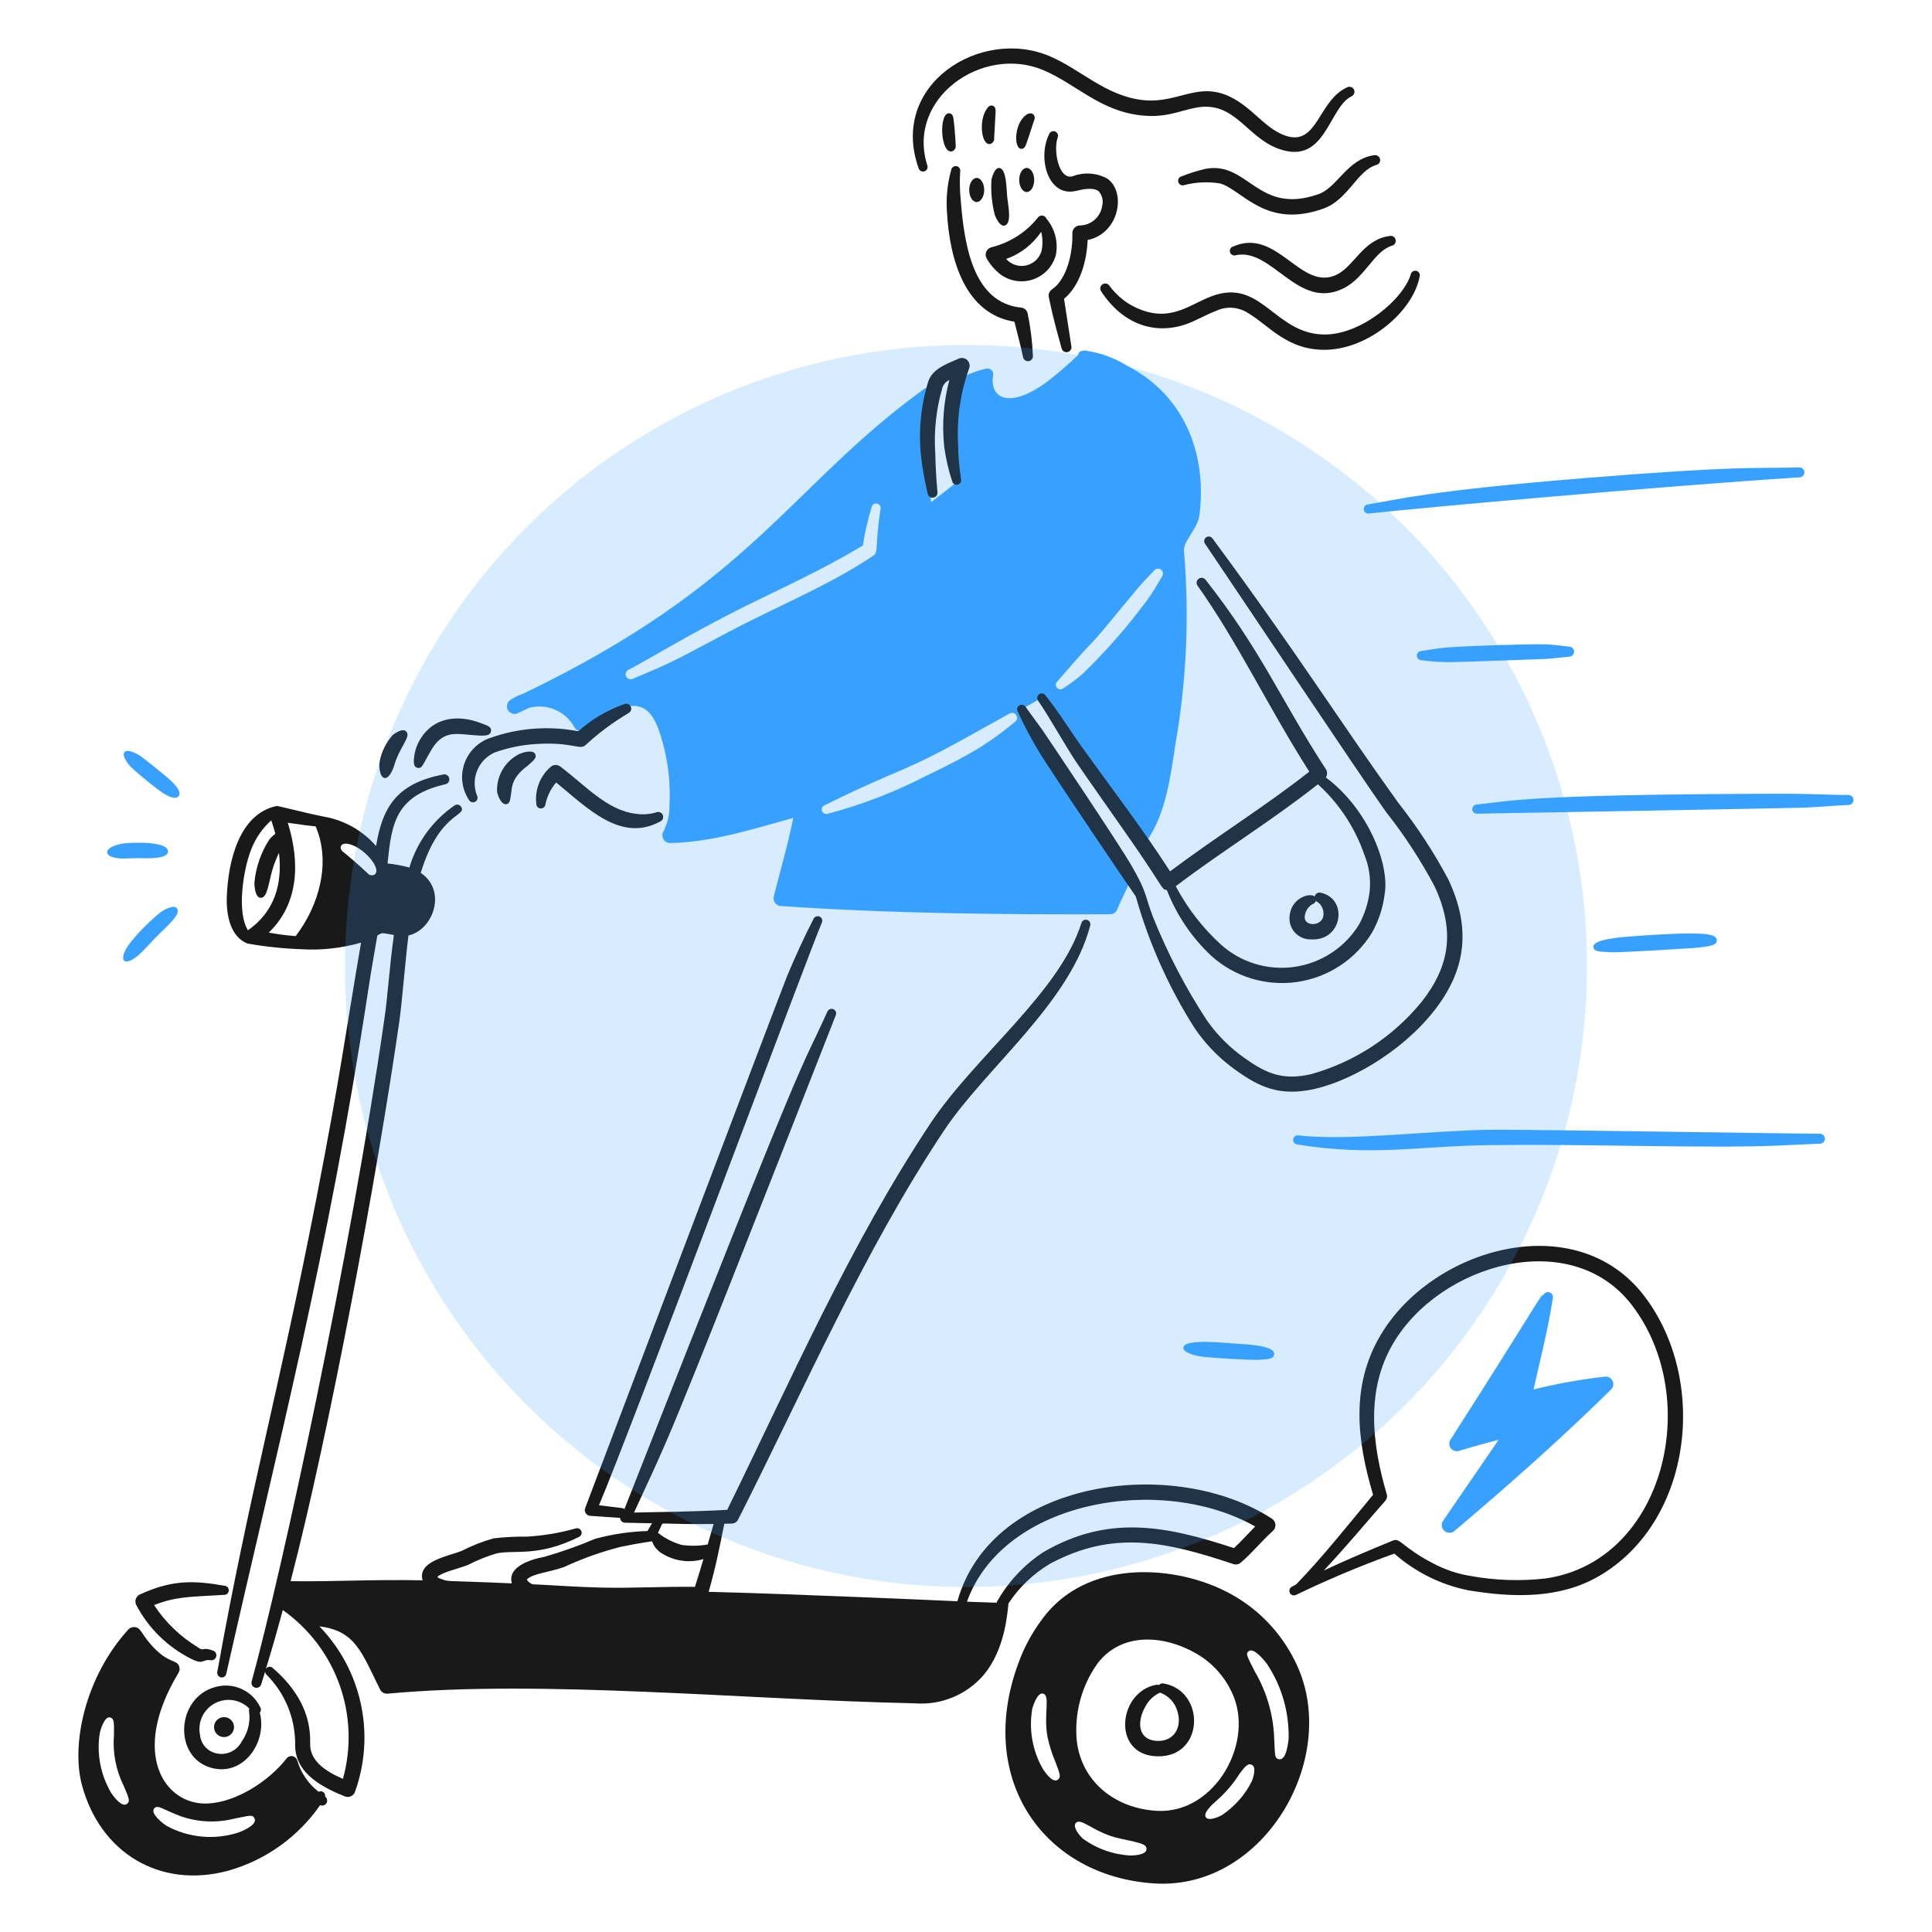
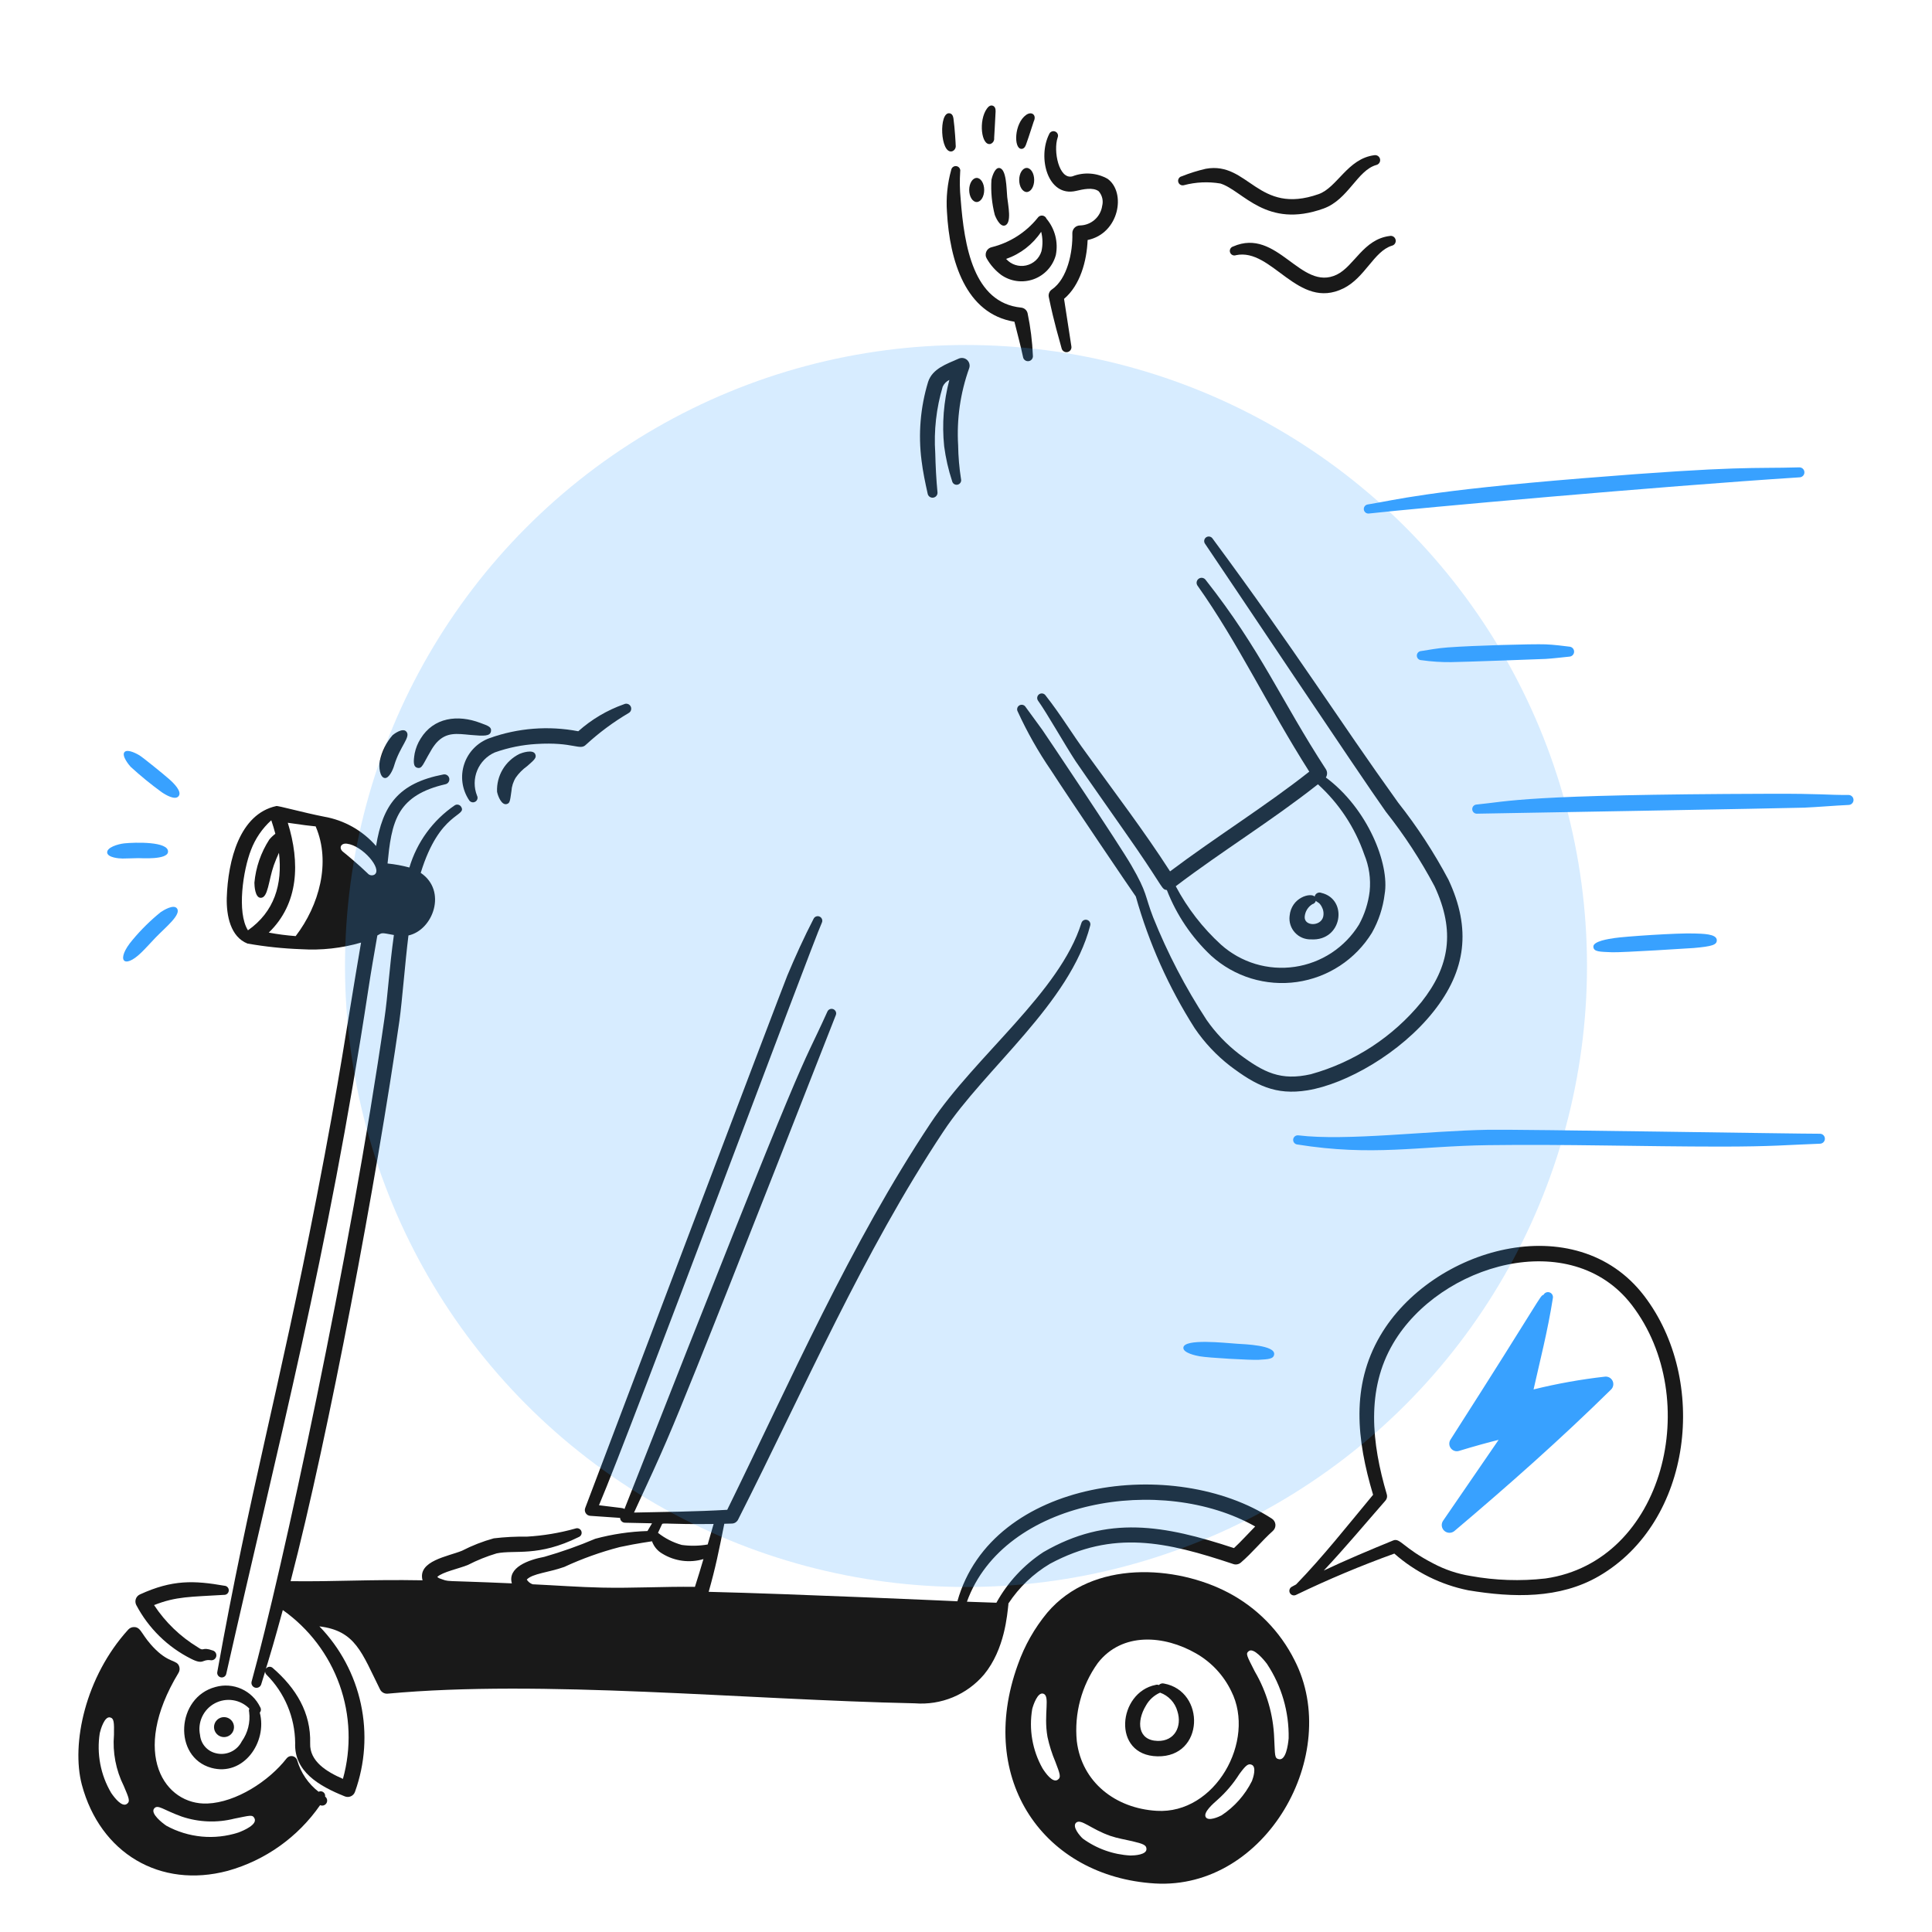
<svg xmlns="http://www.w3.org/2000/svg" width="140" height="140" viewBox="0 0 140 140" fill="none">
  <path d="M15.43 119.605C15.517 119.633 15.59 119.694 15.634 119.774C15.678 119.855 15.691 119.949 15.668 120.037C15.646 120.126 15.59 120.203 15.513 120.253C15.436 120.303 15.343 120.321 15.253 120.305C14.645 120.217 14.772 120.674 13.842 120.2C12.147 119.348 10.76 117.987 9.876 116.309C9.841 116.241 9.82 116.167 9.814 116.091C9.808 116.015 9.817 115.939 9.842 115.867C9.866 115.795 9.905 115.729 9.956 115.672C10.008 115.616 10.07 115.57 10.139 115.539C12.496 114.459 14.059 114.525 16.265 114.909C16.309 114.911 16.351 114.922 16.39 114.941C16.43 114.959 16.465 114.986 16.494 115.018C16.523 115.05 16.545 115.088 16.56 115.129C16.574 115.17 16.581 115.214 16.578 115.257C16.576 115.301 16.565 115.343 16.546 115.382C16.527 115.422 16.501 115.457 16.469 115.486C16.436 115.515 16.398 115.537 16.358 115.552C16.316 115.566 16.273 115.572 16.23 115.57C13.803 115.721 12.785 115.671 11.164 116.311C11.982 117.553 13.066 118.598 14.338 119.369C14.827 119.724 14.579 119.299 15.43 119.605Z" fill="#191919" />
  <path d="M18.825 124.105C19.385 126.244 17.641 128.752 15.306 128.103C12.528 127.328 12.762 122.998 15.614 122.245C16.239 122.068 16.907 122.118 17.5 122.385C18.093 122.653 18.572 123.121 18.854 123.707C18.893 123.767 18.911 123.839 18.906 123.911C18.901 123.983 18.872 124.051 18.825 124.105ZM18.07 123.813C17.75 123.487 17.333 123.273 16.882 123.204C16.43 123.135 15.969 123.214 15.566 123.429C15.163 123.644 14.841 123.985 14.648 124.399C14.455 124.813 14.402 125.278 14.496 125.725C14.524 126.031 14.645 126.321 14.844 126.556C15.042 126.79 15.308 126.958 15.606 127.036C15.974 127.138 16.365 127.109 16.714 126.954C17.063 126.8 17.347 126.529 17.519 126.188C17.959 125.569 18.15 124.807 18.054 124.054C18.031 123.974 18.037 123.889 18.07 123.813Z" fill="#191919" />
  <path d="M15.508 125.152C15.508 125.344 15.585 125.529 15.721 125.665C15.857 125.8 16.041 125.877 16.233 125.877C16.425 125.877 16.609 125.8 16.745 125.665C16.881 125.529 16.957 125.344 16.957 125.152C16.957 124.96 16.881 124.776 16.745 124.64C16.609 124.504 16.425 124.428 16.233 124.428C16.041 124.428 15.857 124.504 15.721 124.64C15.585 124.776 15.508 124.96 15.508 125.152Z" fill="#191919" />
  <path d="M23.559 130.187C23.569 130.127 23.562 130.065 23.54 130.009C23.517 129.952 23.479 129.903 23.43 129.867C23.381 129.831 23.323 129.809 23.262 129.803C23.201 129.798 23.14 129.81 23.086 129.837C22.339 129.26 21.795 128.459 21.533 127.552C21.509 127.476 21.463 127.408 21.403 127.356C21.342 127.303 21.268 127.268 21.19 127.255C21.111 127.242 21.029 127.25 20.955 127.279C20.881 127.309 20.816 127.358 20.767 127.422C19.48 129.076 17.104 130.605 15.035 130.69C11.962 130.82 9.373 127.111 12.935 121.223C12.978 121.152 13.005 121.072 13.013 120.99C13.021 120.907 13.011 120.824 12.982 120.746C12.813 120.27 12.293 120.527 11.274 119.531C10.243 118.518 10.265 117.937 9.749 117.904C9.665 117.898 9.58 117.911 9.502 117.942C9.424 117.973 9.353 118.021 9.296 118.083C6.184 121.5 5.145 126.359 5.932 129.333C7.262 134.29 11.597 136.873 16.502 135.568C19.22 134.811 21.588 133.127 23.196 130.808C23.277 130.845 23.37 130.851 23.455 130.824C23.541 130.797 23.613 130.739 23.658 130.661C23.703 130.584 23.718 130.493 23.7 130.405C23.682 130.317 23.631 130.24 23.559 130.187ZM9.191 130.723C8.835 130.969 8.299 130.278 8.054 129.917C7.286 128.613 6.995 127.083 7.23 125.588C7.288 125.332 7.571 124.351 7.979 124.451C8.266 124.521 8.273 124.801 8.259 125.711C8.152 126.99 8.398 128.273 8.971 129.421C9.353 130.32 9.45 130.537 9.191 130.723ZM17.264 132.795C16.409 133.07 15.508 133.168 14.614 133.084C13.72 132.999 12.853 132.735 12.065 132.305C11.781 132.119 10.874 131.415 11.171 131.05C11.436 130.728 11.817 131.15 13.178 131.639C14.406 132.051 15.726 132.102 16.981 131.785C18.075 131.575 18.3 131.457 18.446 131.774C18.646 132.21 17.71 132.63 17.264 132.795Z" fill="#191919" />
  <path d="M9.47 55.569C10.182 56.221 10.93 56.833 11.711 57.4C12.017 57.61 12.695 58.01 12.943 57.693C13.208 57.362 12.593 56.756 12.278 56.476C11.802 56.056 10.369 54.9 10.108 54.736C10.038 54.692 9.256 54.229 9.021 54.499C8.786 54.769 9.38 55.476 9.47 55.569Z" fill="#38A1FF" />
  <path d="M8.879 62.212C9.267 62.212 9.649 62.187 10.032 62.184C10.246 62.184 12.127 62.316 12.174 61.734C12.244 60.96 9.782 61.034 9.006 61.113C8.533 61.165 7.722 61.414 7.767 61.79C7.813 62.14 8.604 62.212 8.879 62.212Z" fill="#38A1FF" />
  <path d="M10.245 69.02C10.601 68.675 10.925 68.302 11.267 67.948C12.002 67.186 13.166 66.267 12.821 65.824C12.581 65.511 11.866 65.95 11.648 66.094C10.906 66.694 10.224 67.366 9.613 68.099C8.362 69.562 8.951 70.289 10.245 69.02Z" fill="#38A1FF" />
-   <path d="M86.913 37.334C87.493 32.779 85.736 28.574 81.663 26.499C80.786 25.951 79.806 25.586 78.784 25.427C78.675 25.387 78.555 25.385 78.444 25.422C78.363 25.424 78.285 25.456 78.226 25.512C78.167 25.567 78.131 25.643 78.124 25.724C77.382 26.441 76.6 27.113 75.779 27.738C72.967 29.747 71.691 28.725 71.969 27.195C71.982 27.125 71.977 27.053 71.954 26.986C71.931 26.919 71.892 26.858 71.84 26.81C71.787 26.762 71.724 26.729 71.655 26.712C71.586 26.695 71.514 26.696 71.445 26.715C70.707 26.894 69.995 27.168 69.327 27.53C69.269 27.563 69.22 27.608 69.183 27.663C69.145 27.717 69.121 27.779 69.111 27.845C68.797 30.198 68.877 32.587 69.348 34.914C68.764 35.404 68.104 35.899 67.471 36.385C67.237 33.828 67.337 31.252 67.77 28.721C67.789 28.617 67.777 28.511 67.735 28.414C67.693 28.318 67.623 28.236 67.534 28.18C67.445 28.124 67.341 28.096 67.236 28.099C67.131 28.103 67.029 28.137 66.944 28.199C57.158 35.3 54.594 42.248 37.932 50.26C37.6 50.37 37.284 50.522 36.992 50.713C36.872 50.788 36.786 50.907 36.751 51.043C36.716 51.18 36.735 51.325 36.804 51.449C36.872 51.572 36.985 51.665 37.12 51.707C37.255 51.75 37.401 51.74 37.528 51.678C37.794 51.553 38.061 51.426 38.328 51.297C38.959 51.125 39.629 51.171 40.229 51.429C40.829 51.687 41.324 52.142 41.633 52.718C41.671 52.781 41.722 52.836 41.782 52.88C41.842 52.924 41.91 52.955 41.982 52.972C42.054 52.989 42.129 52.992 42.202 52.98C42.275 52.968 42.345 52.942 42.408 52.902C43.557 52.172 45.056 50.824 46.383 51.222C47.186 51.464 47.577 52.393 47.837 53.19C48.383 54.869 48.612 56.635 48.511 58.398C48.52 59.034 48.374 59.663 48.087 60.23C48.033 60.315 48.003 60.413 48 60.514C47.997 60.615 48.021 60.714 48.07 60.802C48.119 60.891 48.191 60.964 48.278 61.014C48.365 61.065 48.465 61.091 48.565 61.09C51.623 61.029 54.567 60.074 57.482 59.27C57.081 61.27 56.551 63.05 56.071 64.961C56.051 65.04 56.049 65.122 56.064 65.202C56.08 65.282 56.113 65.358 56.16 65.424C56.208 65.49 56.27 65.545 56.341 65.585C56.412 65.624 56.491 65.648 56.573 65.654C64.483 66.197 72.521 66.279 80.447 66.252C80.559 66.251 80.669 66.217 80.761 66.153C80.853 66.089 80.924 65.999 80.965 65.894C81.315 64.957 82.135 63.724 81.938 63.041C81.547 61.647 76.632 55.495 74.32 51.229C74.633 51.039 75.085 50.809 75.458 50.594C77.65 54.134 79.825 57.568 82.226 60.935C82.277 61.005 82.343 61.062 82.42 61.101C82.497 61.14 82.582 61.16 82.668 61.16C82.754 61.159 82.839 61.138 82.915 61.098C82.992 61.058 83.057 61.001 83.107 60.93C84.474 58.965 84.824 56.274 85.177 53.917C85.983 49.309 86.192 44.617 85.798 39.956C85.713 39.217 86.782 38.347 86.913 37.334ZM54.363 44.992C52.389 45.961 50.034 47.321 48.298 48.13C47.488 48.51 46.659 48.842 45.837 49.197C45.751 49.232 45.655 49.233 45.568 49.199C45.481 49.165 45.41 49.099 45.371 49.014C45.332 48.93 45.327 48.833 45.357 48.745C45.387 48.657 45.45 48.584 45.533 48.541C46.537 48.051 49.975 45.938 53.868 43.995C56.895 42.495 59.475 41.356 62.529 39.531C62.67 38.587 62.882 37.655 63.163 36.742C63.173 36.7 63.191 36.66 63.216 36.624C63.242 36.589 63.273 36.559 63.31 36.536C63.347 36.513 63.388 36.497 63.431 36.49C63.474 36.483 63.518 36.484 63.56 36.494C63.603 36.504 63.643 36.522 63.678 36.547C63.714 36.572 63.744 36.604 63.767 36.641C63.79 36.678 63.805 36.719 63.812 36.762C63.82 36.805 63.818 36.849 63.809 36.891C63.378 39.61 63.69 40.006 63.27 40.272C60.599 42.081 57.384 43.491 54.361 44.992H54.363ZM73.549 52.314C71.939 53.607 70.896 54.414 67.056 56.249C64.808 57.406 62.442 58.316 59.998 58.964C59.958 58.98 59.914 58.987 59.871 58.986C59.828 58.984 59.785 58.975 59.745 58.957C59.705 58.939 59.669 58.913 59.64 58.882C59.61 58.85 59.587 58.813 59.571 58.772C59.556 58.732 59.548 58.688 59.55 58.645C59.551 58.601 59.561 58.559 59.579 58.519C59.596 58.479 59.622 58.443 59.654 58.413C59.685 58.384 59.723 58.36 59.763 58.345C65.743 55.399 65.056 56.253 71.049 52.876C71.464 52.642 72.859 51.88 73.136 51.72C73.215 51.667 73.311 51.647 73.405 51.665C73.498 51.682 73.581 51.736 73.635 51.814C73.689 51.892 73.711 51.988 73.695 52.082C73.678 52.175 73.626 52.259 73.549 52.314ZM84.201 41.784C83.851 42.365 83.564 42.889 83.163 43.434C81.749 45.36 80.175 47.163 78.458 48.824C78.016 49.205 77.548 49.556 77.058 49.874C76.992 49.931 76.906 49.959 76.82 49.953C76.733 49.946 76.653 49.907 76.595 49.842C76.537 49.777 76.507 49.692 76.512 49.605C76.516 49.518 76.554 49.437 76.618 49.378C80.818 44.531 77.415 48.728 82.321 42.778C82.783 42.218 83.114 41.9 83.626 41.35C83.684 41.274 83.769 41.223 83.864 41.209C83.959 41.196 84.056 41.221 84.132 41.278C84.209 41.336 84.26 41.421 84.273 41.516C84.287 41.611 84.262 41.708 84.204 41.784H84.201Z" fill="#38A1FF" />
  <path d="M73.509 23.313C69.973 22.745 68.814 18.903 68.62 15.353C68.548 14.328 68.653 13.298 68.929 12.309C68.937 12.265 68.953 12.224 68.976 12.187C69 12.15 69.031 12.118 69.067 12.094C69.103 12.069 69.144 12.051 69.187 12.042C69.23 12.033 69.274 12.033 69.317 12.041C69.36 12.049 69.401 12.066 69.438 12.09C69.475 12.115 69.506 12.146 69.53 12.182C69.555 12.219 69.572 12.26 69.58 12.303C69.588 12.346 69.588 12.39 69.579 12.433C69.536 13.093 69.547 13.755 69.612 14.414C69.873 17.852 70.544 21.941 73.992 22.29C74.105 22.3 74.212 22.346 74.297 22.421C74.382 22.495 74.441 22.595 74.465 22.706C74.676 23.714 74.804 24.738 74.847 25.767C74.853 25.814 74.85 25.862 74.837 25.908C74.825 25.953 74.803 25.996 74.774 26.034C74.745 26.071 74.709 26.102 74.667 26.126C74.626 26.149 74.581 26.165 74.534 26.171C74.486 26.176 74.439 26.173 74.393 26.16C74.347 26.148 74.304 26.126 74.267 26.097C74.229 26.068 74.198 26.032 74.174 25.99C74.151 25.949 74.136 25.904 74.13 25.857C73.97 25.096 73.699 24.071 73.509 23.313Z" fill="#191919" />
  <path d="M77.105 21.656L77.633 25.079C77.654 25.173 77.638 25.271 77.586 25.352C77.535 25.434 77.453 25.491 77.36 25.512C77.313 25.523 77.265 25.524 77.219 25.516C77.172 25.508 77.127 25.49 77.087 25.465C77.006 25.413 76.948 25.332 76.927 25.238C76.724 24.454 76.41 23.512 75.998 21.519C75.977 21.416 75.988 21.31 76.029 21.213C76.069 21.117 76.137 21.034 76.224 20.976C77.344 20.206 77.745 18.276 77.706 16.91C77.704 16.836 77.716 16.762 77.743 16.693C77.77 16.623 77.81 16.56 77.862 16.507C77.913 16.453 77.975 16.411 78.043 16.382C78.111 16.353 78.184 16.337 78.258 16.337C78.651 16.33 79.029 16.183 79.324 15.924C79.619 15.664 79.812 15.308 79.868 14.919C79.916 14.734 79.917 14.541 79.873 14.355C79.828 14.17 79.738 13.998 79.612 13.856C79.192 13.55 78.478 13.716 77.97 13.835C75.919 14.309 75.165 11.411 76.032 9.708C76.066 9.627 76.131 9.563 76.213 9.53C76.294 9.497 76.385 9.498 76.466 9.532C76.507 9.549 76.543 9.573 76.574 9.604C76.604 9.635 76.628 9.672 76.645 9.712C76.661 9.752 76.669 9.795 76.669 9.839C76.668 9.882 76.659 9.925 76.642 9.965C76.31 10.937 76.733 13.034 77.711 12.779C78.122 12.618 78.564 12.55 79.005 12.581C79.445 12.611 79.874 12.74 80.258 12.956C81.622 13.936 81.11 16.917 78.813 17.393C78.754 18.907 78.276 20.672 77.105 21.656Z" fill="#191919" />
-   <path d="M67.2 11.992C65.64 7.134 71.198 3.217 75.608 5.085C77.979 6.089 79.668 8.018 82.66 8.358C84.487 8.564 85.427 8.032 86.689 7.798C89.489 7.282 90.304 9.957 92.696 10.797C96.078 11.987 96.27 7.771 97.946 6.974C98.031 6.933 98.096 6.86 98.128 6.771C98.16 6.682 98.156 6.584 98.116 6.498C98.077 6.412 98.006 6.345 97.918 6.311C97.83 6.277 97.732 6.279 97.645 6.316C95.479 7.267 95.492 10.718 93.06 9.799C91.856 9.345 91.025 8.231 89.892 7.455C87.061 5.515 85.599 7.573 82.787 7.249C80.103 6.94 78.29 5.009 76.04 4.061C71.05 1.96 64.4 6.135 66.57 12.204C66.598 12.288 66.658 12.357 66.737 12.396C66.816 12.435 66.908 12.441 66.991 12.413C67.075 12.385 67.144 12.325 67.183 12.246C67.222 12.166 67.228 12.075 67.2 11.992Z" fill="#191919" />
-   <path d="M102.233 19.871C101.686 21.691 98.715 24.162 96.134 24.237C92.519 24.341 91.522 20.375 88.179 21.341C86.44 21.844 85.115 23.334 82.737 22.468C81.796 22.127 80.978 21.511 80.389 20.7C80.335 20.621 80.251 20.567 80.157 20.549C80.063 20.532 79.965 20.553 79.886 20.607C79.807 20.662 79.753 20.745 79.735 20.84C79.718 20.934 79.739 21.031 79.793 21.11C81.36 23.502 83.643 24.261 85.893 23.512C86.608 23.275 87.363 22.812 88.141 22.52C88.512 22.347 88.921 22.273 89.329 22.306C89.737 22.339 90.13 22.477 90.469 22.707C91.913 23.536 93.29 25.444 96.168 25.344C99.235 25.238 102.398 22.557 102.876 20.028C102.897 19.943 102.883 19.853 102.838 19.778C102.792 19.703 102.719 19.649 102.633 19.628C102.548 19.607 102.458 19.621 102.383 19.666C102.308 19.712 102.254 19.785 102.233 19.871Z" fill="#191919" />
  <path d="M85.795 13.418C86.658 13.191 87.559 13.15 88.439 13.299C90.075 13.814 91.748 16.61 95.914 15.11C97.705 14.462 98.354 12.339 99.738 11.954C99.828 11.931 99.906 11.875 99.955 11.797C100.005 11.718 100.022 11.624 100.004 11.533C99.987 11.442 99.934 11.361 99.859 11.308C99.783 11.254 99.69 11.232 99.598 11.245C97.649 11.489 96.904 13.593 95.547 14.069C91.137 15.618 90.472 11.671 87.374 12.23C86.781 12.367 86.199 12.549 85.635 12.776C85.591 12.785 85.549 12.803 85.512 12.828C85.476 12.854 85.445 12.887 85.421 12.925C85.397 12.963 85.381 13.005 85.374 13.049C85.367 13.094 85.37 13.139 85.381 13.182C85.392 13.226 85.411 13.266 85.438 13.302C85.466 13.338 85.5 13.367 85.539 13.389C85.578 13.411 85.621 13.425 85.665 13.43C85.71 13.435 85.755 13.431 85.798 13.418H85.795Z" fill="#191919" />
  <path d="M89.557 18.492C92.185 17.932 94.053 22.53 97.355 20.895C98.919 20.12 99.556 18.215 100.855 17.807C100.948 17.787 101.03 17.731 101.083 17.65C101.135 17.569 101.153 17.471 101.132 17.378C101.112 17.284 101.056 17.202 100.975 17.149C100.895 17.097 100.797 17.079 100.703 17.1C98.796 17.337 98.128 19.29 96.871 19.9C94.257 21.167 92.574 16.449 89.356 17.863C89.314 17.875 89.274 17.896 89.24 17.924C89.205 17.951 89.177 17.986 89.156 18.025C89.135 18.064 89.123 18.107 89.118 18.151C89.115 18.196 89.12 18.24 89.133 18.282C89.147 18.324 89.169 18.363 89.198 18.397C89.227 18.431 89.262 18.458 89.302 18.478C89.341 18.497 89.385 18.509 89.429 18.511C89.473 18.514 89.518 18.508 89.559 18.493L89.557 18.492Z" fill="#191919" />
  <path d="M68.993 10.965C69.081 10.934 69.155 10.873 69.202 10.793C69.25 10.712 69.268 10.618 69.253 10.526C69.253 10.412 69.189 9.297 69.091 8.588C69.066 8.407 68.994 8.238 68.811 8.21C68.011 8.086 68.127 11.187 68.993 10.965Z" fill="#191919" />
  <path d="M71.516 7.87C70.893 8.732 71.11 10.584 71.77 10.431C71.858 10.401 71.934 10.342 71.983 10.262C72.032 10.183 72.052 10.089 72.04 9.997C72.04 9.92 72.119 8.745 72.145 8.079C72.152 7.897 72.109 7.718 71.935 7.659C71.761 7.601 71.623 7.722 71.516 7.87Z" fill="#191919" />
  <path d="M74.349 10.477C74.608 9.765 74.875 8.867 74.909 8.797C75.132 8.342 74.769 8.038 74.36 8.325C73.487 8.945 73.45 10.756 74.002 10.787C74.182 10.8 74.287 10.649 74.349 10.477Z" fill="#191919" />
  <path d="M71.844 13.027C71.79 13.884 71.872 14.745 72.087 15.577C72.129 15.69 72.431 16.43 72.795 16.347C73.35 16.215 73.043 14.839 72.986 14.273C72.929 13.686 72.943 12.197 72.395 12.173C72.064 12.154 71.87 12.888 71.844 13.027Z" fill="#191919" />
  <path d="M75.834 15.852C76.137 16.212 76.354 16.634 76.471 17.089C76.588 17.544 76.601 18.019 76.51 18.48C76.403 18.879 76.201 19.247 75.922 19.552C75.642 19.857 75.294 20.09 74.905 20.231C74.517 20.372 74.1 20.418 73.69 20.364C73.28 20.311 72.889 20.159 72.55 19.922C72.128 19.606 71.775 19.207 71.512 18.751C71.464 18.675 71.434 18.589 71.427 18.5C71.419 18.41 71.434 18.32 71.469 18.238C71.504 18.155 71.558 18.082 71.627 18.025C71.697 17.968 71.779 17.929 71.867 17.911C73.176 17.585 74.343 16.841 75.19 15.791C75.225 15.734 75.276 15.688 75.336 15.658C75.396 15.628 75.464 15.615 75.531 15.621C75.598 15.628 75.662 15.653 75.716 15.694C75.769 15.734 75.81 15.789 75.834 15.852ZM75.447 16.796C74.838 17.711 73.946 18.402 72.907 18.763C73.084 18.963 73.311 19.113 73.565 19.196C73.82 19.28 74.091 19.294 74.353 19.236C74.614 19.179 74.855 19.053 75.052 18.872C75.248 18.69 75.392 18.459 75.469 18.203C75.572 17.738 75.564 17.257 75.447 16.796Z" fill="#191919" />
  <path d="M73.855 13.042C73.855 13.273 73.912 13.495 74.014 13.659C74.116 13.822 74.254 13.915 74.398 13.915C74.542 13.915 74.68 13.822 74.782 13.659C74.884 13.495 74.941 13.273 74.941 13.042C74.941 12.81 74.884 12.588 74.782 12.424C74.68 12.261 74.542 12.169 74.398 12.169C74.254 12.169 74.116 12.261 74.014 12.424C73.912 12.588 73.855 12.81 73.855 13.042Z" fill="#191919" />
  <path d="M70.232 13.766C70.232 13.998 70.289 14.22 70.391 14.383C70.493 14.547 70.631 14.639 70.775 14.639C70.919 14.639 71.057 14.547 71.159 14.383C71.261 14.22 71.318 13.998 71.318 13.766C71.318 13.535 71.261 13.313 71.159 13.149C71.057 12.985 70.919 12.893 70.775 12.893C70.631 12.893 70.493 12.985 70.391 13.149C70.289 13.313 70.232 13.535 70.232 13.766Z" fill="#191919" />
  <path d="M99.202 37.211C102.656 36.825 120.128 35.251 130.393 34.59C130.442 34.59 130.49 34.581 130.535 34.561C130.58 34.542 130.621 34.514 130.655 34.479C130.688 34.443 130.714 34.401 130.732 34.356C130.749 34.31 130.757 34.261 130.754 34.212C130.752 34.164 130.74 34.116 130.719 34.072C130.698 34.028 130.668 33.989 130.631 33.956C130.594 33.924 130.552 33.9 130.505 33.885C130.459 33.869 130.41 33.864 130.361 33.868C126.996 33.967 126.211 33.721 114.693 34.656C103.3 35.581 101.183 36.223 99.113 36.555C99.026 36.566 98.947 36.612 98.894 36.682C98.841 36.752 98.817 36.84 98.829 36.927C98.841 37.014 98.887 37.093 98.957 37.147C99.027 37.2 99.115 37.223 99.202 37.211Z" fill="#38A1FF" />
  <path d="M103.008 47.84C103.722 47.942 104.443 47.989 105.164 47.98C105.947 47.974 111.878 47.756 112.008 47.748C112.507 47.72 113.439 47.608 113.714 47.583C113.808 47.58 113.896 47.541 113.962 47.474C114.027 47.408 114.064 47.319 114.065 47.225C114.067 47.132 114.032 47.042 113.968 46.974C113.904 46.905 113.817 46.864 113.723 46.859C113.341 46.811 112.582 46.713 111.997 46.692C111.032 46.658 106.786 46.776 104.91 46.915C104.14 46.971 103.54 47.093 102.992 47.177C102.904 47.179 102.82 47.217 102.76 47.28C102.699 47.344 102.666 47.429 102.669 47.517C102.671 47.605 102.708 47.688 102.772 47.749C102.835 47.809 102.921 47.842 103.008 47.84Z" fill="#38A1FF" />
  <path d="M107.022 58.963C107.742 58.954 130.017 58.559 130.736 58.526C131.818 58.477 132.892 58.379 133.973 58.329C134.066 58.323 134.154 58.282 134.217 58.213C134.281 58.144 134.315 58.053 134.313 57.96C134.311 57.866 134.273 57.777 134.206 57.711C134.14 57.645 134.05 57.607 133.957 57.606C132.299 57.613 132.1 57.507 128.294 57.519C110.225 57.574 109.403 58.071 106.979 58.302C106.894 58.311 106.816 58.353 106.761 58.418C106.706 58.484 106.679 58.568 106.684 58.653C106.69 58.738 106.728 58.818 106.791 58.876C106.854 58.934 106.937 58.965 107.022 58.963Z" fill="#38A1FF" />
  <path d="M116.816 69.004C117.509 69.032 122.669 68.703 122.739 68.696C124.063 68.577 124.412 68.47 124.406 68.129C124.398 67.657 123.344 67.665 122.788 67.644C121.585 67.597 117.678 67.865 116.99 67.975C116.586 68.035 115.428 68.201 115.461 68.611C115.487 68.978 115.92 68.966 116.816 69.004Z" fill="#38A1FF" />
  <path d="M93.994 82.932C99.492 83.809 102.737 83.051 107.849 82.982C113.456 82.906 119.057 83.086 124.662 83.087C128.455 83.087 129.484 82.964 131.884 82.877C131.98 82.875 132.071 82.835 132.138 82.766C132.204 82.697 132.24 82.605 132.238 82.509C132.237 82.413 132.197 82.322 132.128 82.256C132.059 82.189 131.966 82.153 131.87 82.155C130.301 82.162 110.24 81.828 107.832 81.868C103.459 81.942 97.55 82.694 94.086 82.272C94.043 82.266 93.999 82.269 93.957 82.28C93.914 82.291 93.874 82.31 93.84 82.336C93.769 82.389 93.723 82.468 93.71 82.556C93.698 82.643 93.721 82.732 93.774 82.802C93.827 82.873 93.906 82.919 93.994 82.932Z" fill="#38A1FF" />
  <path d="M86.922 98.28C87.552 98.396 90.661 98.566 91.192 98.537C91.919 98.496 92.299 98.481 92.331 98.132C92.396 97.483 90.217 97.409 89.648 97.373C88.773 97.317 85.818 96.979 85.751 97.653C85.715 98.041 86.687 98.239 86.922 98.28Z" fill="#38A1FF" />
  <path d="M104.959 63.743C103.916 61.779 102.698 59.912 101.319 58.166C96.857 51.951 94.039 47.377 87.861 39.017C87.81 38.945 87.733 38.897 87.647 38.882C87.56 38.867 87.471 38.887 87.399 38.938C87.327 38.989 87.279 39.066 87.264 39.153C87.249 39.239 87.269 39.328 87.32 39.4C88.9 41.72 98.601 56.264 100.416 58.81C101.754 60.502 102.937 62.312 103.95 64.216C105.482 67.49 105.027 70.055 103.008 72.605C100.94 75.139 98.137 76.969 94.985 77.843C92.811 78.333 91.595 77.731 89.782 76.373C88.878 75.675 88.086 74.844 87.433 73.907C85.901 71.564 84.605 69.076 83.563 66.478C82.925 64.826 83.166 64.753 81.984 62.711C81.085 61.151 75.791 53.261 75.526 52.883C75.131 52.323 74.715 51.789 74.32 51.231C74.275 51.156 74.202 51.101 74.118 51.08C74.033 51.058 73.943 51.07 73.867 51.115C73.792 51.16 73.737 51.232 73.715 51.317C73.693 51.402 73.706 51.492 73.751 51.568C74.432 53.055 75.24 54.481 76.166 55.831C77.606 58.056 81.976 64.504 82.305 64.963C83.254 68.339 84.692 71.557 86.575 74.514C87.28 75.549 88.142 76.468 89.131 77.237C90.996 78.644 92.417 79.385 94.742 79.01C97.541 78.557 101.487 76.317 103.879 73.298C106.231 70.335 106.632 67.309 104.959 63.743Z" fill="#191919" />
  <path d="M96.076 56.34C96.134 56.25 96.165 56.145 96.165 56.038C96.165 55.931 96.134 55.827 96.076 55.737C92.808 50.717 91.403 47.144 87.368 42.024C87.34 41.984 87.305 41.95 87.263 41.925C87.222 41.899 87.177 41.882 87.129 41.874C87.081 41.866 87.032 41.868 86.985 41.88C86.938 41.892 86.894 41.913 86.855 41.942C86.816 41.971 86.784 42.007 86.759 42.049C86.735 42.091 86.719 42.138 86.713 42.186C86.707 42.234 86.711 42.283 86.724 42.329C86.737 42.376 86.76 42.419 86.79 42.457C89.725 46.596 91.854 51.164 94.875 55.916C91.742 58.392 88.072 60.67 84.787 63.143C82.874 60.173 80.84 57.52 78.737 54.603C77.645 53.127 76.93 51.873 75.752 50.376C75.699 50.308 75.621 50.263 75.536 50.252C75.45 50.24 75.363 50.262 75.294 50.313C75.224 50.364 75.177 50.441 75.163 50.526C75.149 50.611 75.169 50.699 75.218 50.77C75.877 51.691 77.118 53.899 77.941 55.157C78.515 56.014 81.488 60.228 82.361 61.498C84.363 64.415 84.166 64.438 84.555 64.497C85.257 66.304 86.355 67.931 87.767 69.257C88.6 70.011 89.588 70.572 90.662 70.901C91.736 71.229 92.869 71.317 93.981 71.159C95.093 71 96.156 70.598 97.095 69.982C98.034 69.366 98.826 68.551 99.414 67.594C99.904 66.728 100.218 65.773 100.338 64.784C100.71 62.621 99.11 58.59 96.076 56.34ZM99.25 64.595C99.148 65.437 98.887 66.252 98.48 66.996C97.975 67.816 97.296 68.516 96.491 69.046C95.686 69.576 94.774 69.922 93.82 70.061C92.867 70.2 91.894 70.128 90.972 69.851C90.049 69.573 89.198 69.096 88.48 68.454C87.151 67.242 86.042 65.809 85.2 64.22C88.582 61.652 92.13 59.492 95.502 56.832C97.032 58.221 98.187 59.973 98.862 61.926C99.21 62.77 99.343 63.687 99.25 64.595Z" fill="#191919" />
  <path d="M95.266 64.968C95.276 64.915 95.298 64.865 95.33 64.822C95.361 64.779 95.403 64.743 95.45 64.718C95.497 64.693 95.55 64.678 95.603 64.676C95.657 64.674 95.71 64.683 95.76 64.704C97.704 65.169 97.276 68.204 95.006 68.071C94.788 68.078 94.57 68.038 94.369 67.954C94.168 67.87 93.987 67.743 93.839 67.582C93.691 67.422 93.58 67.231 93.512 67.023C93.445 66.816 93.423 66.596 93.449 66.379C93.568 65.025 94.976 64.664 95.266 64.968ZM95.35 65.276C95.335 65.335 95.304 65.389 95.26 65.432C95.216 65.475 95.162 65.505 95.102 65.519C94.941 65.617 94.806 65.752 94.709 65.913C94.611 66.075 94.554 66.257 94.542 66.445C94.515 67.132 95.714 67.149 95.887 66.418C95.924 66.238 95.913 66.052 95.854 65.878C95.652 65.365 95.465 65.409 95.35 65.276Z" fill="#191919" />
  <path d="M68.793 27.53C68.58 27.632 68.41 27.805 68.312 28.02C67.847 29.579 67.664 31.209 67.772 32.832C67.795 33.772 67.842 34.711 67.931 35.641C67.939 35.688 67.938 35.736 67.928 35.783C67.917 35.83 67.898 35.874 67.87 35.914C67.842 35.953 67.807 35.986 67.766 36.011C67.725 36.037 67.68 36.053 67.632 36.061C67.585 36.069 67.536 36.067 67.49 36.055C67.443 36.044 67.399 36.023 67.36 35.995C67.322 35.966 67.289 35.93 67.265 35.889C67.24 35.847 67.224 35.802 67.218 35.754C67.043 34.97 66.877 34.181 66.779 33.378C66.531 31.465 66.693 29.522 67.253 27.677C67.569 26.702 68.606 26.376 69.478 25.985C69.578 25.942 69.69 25.928 69.798 25.947C69.906 25.965 70.006 26.015 70.086 26.09C70.166 26.166 70.222 26.263 70.247 26.369C70.273 26.476 70.266 26.588 70.228 26.691C69.589 28.475 69.318 30.369 69.43 32.26C69.442 33.083 69.512 33.903 69.639 34.715C69.65 34.758 69.653 34.802 69.647 34.845C69.641 34.889 69.626 34.931 69.603 34.968C69.581 35.006 69.551 35.039 69.516 35.065C69.48 35.091 69.44 35.109 69.397 35.12C69.355 35.13 69.311 35.132 69.267 35.125C69.224 35.118 69.182 35.103 69.145 35.08C69.108 35.057 69.075 35.026 69.05 34.991C69.024 34.955 69.006 34.915 68.996 34.872C68.724 34.046 68.53 33.197 68.417 32.335C68.252 30.724 68.379 29.096 68.793 27.53Z" fill="#191919" />
  <path d="M116.299 99.757C114.557 99.954 112.83 100.263 111.128 100.683C111.59 98.618 112.152 96.456 112.528 94.058C112.543 93.973 112.527 93.885 112.483 93.81C112.439 93.736 112.37 93.679 112.288 93.652C112.206 93.624 112.117 93.626 112.036 93.659C111.956 93.691 111.89 93.751 111.85 93.828C111.57 93.91 111.82 93.835 105.104 104.328C105.045 104.422 105.017 104.532 105.022 104.643C105.027 104.754 105.066 104.86 105.134 104.948C105.201 105.036 105.294 105.102 105.4 105.136C105.505 105.17 105.619 105.17 105.725 105.138C106.802 104.808 107.915 104.504 108.595 104.337L104.567 110.205C104.493 110.317 104.462 110.451 104.479 110.583C104.496 110.716 104.56 110.838 104.659 110.928C104.758 111.017 104.886 111.069 105.019 111.072C105.153 111.076 105.283 111.032 105.387 110.948C109.32 107.621 113.057 104.315 116.745 100.689C116.826 100.609 116.88 100.506 116.899 100.394C116.919 100.282 116.903 100.167 116.854 100.064C116.805 99.962 116.725 99.877 116.626 99.822C116.526 99.767 116.412 99.744 116.299 99.757Z" fill="#38A1FF" />
  <path d="M99.499 108.317C98.304 104.315 97.893 100.433 100.006 96.81C103.742 90.407 114.182 87.43 119.135 93.893C123.819 100.007 122.648 110.268 115.868 114.21C113.021 115.865 109.656 115.781 106.396 115.239C104.407 114.838 102.56 113.921 101.039 112.579C98.614 113.454 96.236 114.453 93.914 115.573C93.836 115.612 93.746 115.62 93.663 115.593C93.58 115.567 93.511 115.509 93.47 115.432C93.429 115.355 93.421 115.265 93.446 115.182C93.471 115.098 93.528 115.028 93.604 114.986C93.71 114.928 93.814 114.87 93.921 114.814C95.845 112.833 97.662 110.53 99.499 108.317ZM95.929 113.806C97.492 113.062 99.353 112.281 100.953 111.628C101.463 111.418 101.653 112.157 103.868 113.298C104.711 113.745 105.623 114.05 106.565 114.201C108.356 114.526 110.185 114.588 111.993 114.382C120.615 113.141 123.443 101.348 118.252 94.572C113.847 88.824 104.342 91.574 100.949 97.358C98.98 100.708 99.4 104.58 100.494 108.29C100.517 108.367 100.52 108.448 100.503 108.526C100.486 108.604 100.45 108.677 100.397 108.737C98.869 110.482 97.51 112.118 95.927 113.806H95.929Z" fill="#191919" />
  <path d="M41.904 52.99C42.871 52.126 43.997 51.46 45.22 51.03C45.263 51.009 45.309 50.996 45.356 50.993C45.404 50.99 45.451 50.997 45.496 51.012C45.541 51.027 45.582 51.051 45.618 51.083C45.654 51.114 45.683 51.152 45.704 51.194C45.725 51.237 45.737 51.283 45.74 51.331C45.743 51.378 45.737 51.425 45.722 51.47C45.706 51.515 45.682 51.557 45.651 51.592C45.62 51.628 45.582 51.657 45.539 51.678C44.435 52.331 43.403 53.098 42.459 53.966C42.02 54.411 41.549 53.745 38.87 53.912C37.841 53.972 36.825 54.178 35.854 54.524C35.277 54.778 34.82 55.246 34.58 55.829C34.34 56.412 34.335 57.066 34.566 57.653C34.607 57.729 34.617 57.818 34.593 57.901C34.569 57.984 34.513 58.055 34.438 58.097C34.362 58.14 34.273 58.151 34.19 58.129C34.106 58.107 34.034 58.053 33.99 57.979C33.738 57.6 33.575 57.169 33.513 56.717C33.452 56.266 33.495 55.807 33.637 55.374C33.779 54.942 34.018 54.548 34.336 54.221C34.653 53.895 35.04 53.644 35.468 53.49C37.53 52.75 39.753 52.577 41.904 52.99Z" fill="#191919" />
  <path d="M37.059 57.34C37.081 56.982 37.193 56.636 37.384 56.333C37.609 56.017 37.884 55.742 38.2 55.517C38.732 55.052 38.9 54.907 38.786 54.65C38.624 54.277 37.815 54.555 37.649 54.628C37.14 54.878 36.715 55.27 36.426 55.757C36.136 56.244 35.995 56.805 36.018 57.371C36.081 57.708 36.354 58.362 36.714 58.267C36.949 58.204 36.954 58.069 37.059 57.34Z" fill="#191919" />
-   <path d="M40.301 56.7C39.911 57.155 39.644 57.702 39.524 58.288C39.515 58.374 39.473 58.452 39.407 58.507C39.341 58.562 39.256 58.59 39.171 58.584C39.085 58.578 39.005 58.539 38.948 58.475C38.89 58.411 38.86 58.327 38.863 58.241C38.805 57.742 38.871 57.235 39.055 56.767C39.239 56.299 39.536 55.883 39.919 55.557C40.014 55.478 40.134 55.434 40.257 55.432C40.381 55.429 40.502 55.469 40.6 55.544C42.485 56.98 44.005 58.712 46.051 58.967C46.55 59.045 47.06 59.012 47.544 58.87C47.588 58.85 47.636 58.839 47.684 58.838C47.733 58.836 47.781 58.845 47.826 58.862C47.871 58.88 47.912 58.907 47.947 58.94C47.981 58.974 48.009 59.015 48.028 59.059C48.046 59.104 48.056 59.152 48.056 59.2C48.056 59.249 48.046 59.297 48.027 59.341C48.008 59.386 47.98 59.426 47.945 59.46C47.91 59.493 47.869 59.52 47.824 59.537C44.999 61.059 42.612 58.602 40.301 56.7Z" fill="#191919" />
  <path d="M31.198 54.447C31.316 54.228 31.457 54.023 31.618 53.834C32.348 53.022 33.126 53.166 34.119 53.258C35.082 53.344 35.512 53.351 35.577 53.001C35.638 52.672 35.363 52.592 34.807 52.385C33.165 51.761 31.423 51.989 30.481 53.521C30.274 53.848 30.128 54.21 30.05 54.59C29.952 55.18 29.933 55.569 30.253 55.639C30.598 55.716 30.639 55.386 31.198 54.447Z" fill="#191919" />
  <path d="M28.56 55.481C28.984 54.049 29.808 53.395 29.433 53.001C29.161 52.721 28.536 53.197 28.446 53.276C27.986 53.804 27.668 54.441 27.524 55.126C27.427 55.592 27.531 56.351 27.89 56.379C28.191 56.407 28.478 55.772 28.56 55.481Z" fill="#191919" />
  <path d="M83.978 122.106C84.022 122.055 84.08 122.018 84.144 121.999C84.209 121.979 84.278 121.978 84.343 121.995C87.373 122.545 87.283 127.343 83.871 127.27C80.537 127.2 81.014 122.628 83.742 122.095C83.82 122.07 83.903 122.074 83.978 122.106ZM84.064 122.656C83.626 122.849 83.263 123.182 83.033 123.602C82.343 124.743 82.44 126.122 83.894 126.154C85.127 126.182 85.673 125.094 85.317 123.997C85.231 123.689 85.072 123.407 84.854 123.174C84.636 122.94 84.365 122.763 84.064 122.656Z" fill="#191919" />
  <path d="M92.168 110.049C85.126 105.468 71.88 107.119 69.376 116.035C69.446 116.035 57.551 115.5 51.353 115.35C51.863 113.548 52.082 112.43 52.486 110.418C52.673 110.414 52.861 110.408 53.052 110.402C53.142 110.397 53.229 110.369 53.305 110.32C53.38 110.27 53.441 110.202 53.482 110.122C58.292 100.632 62.531 90.775 68.364 81.988C71.367 77.438 77.546 72.693 79 67.068C79.012 67.026 79.015 66.982 79.01 66.939C79.005 66.896 78.992 66.854 78.97 66.816C78.949 66.778 78.921 66.744 78.887 66.717C78.852 66.69 78.813 66.67 78.771 66.659C78.73 66.647 78.686 66.643 78.642 66.648C78.599 66.653 78.558 66.667 78.519 66.688C78.481 66.709 78.448 66.738 78.421 66.772C78.394 66.806 78.374 66.845 78.362 66.887C76.802 71.896 70.69 76.507 67.442 81.377C61.597 90.167 57.279 100.067 52.698 109.406C50.44 109.541 48.074 109.56 45.944 109.606C48.147 104.868 48.52 103.974 50.494 99.085C52.889 93.15 59.959 75.111 60.559 73.578C60.578 73.538 60.589 73.494 60.591 73.45C60.593 73.405 60.586 73.361 60.57 73.319C60.554 73.277 60.53 73.239 60.499 73.207C60.469 73.175 60.432 73.149 60.391 73.131C60.35 73.114 60.306 73.105 60.261 73.104C60.217 73.104 60.172 73.113 60.131 73.13C60.09 73.147 60.053 73.173 60.022 73.204C59.991 73.237 59.966 73.274 59.95 73.316C57.759 78.174 59.238 73.776 45.25 109.353C45.147 109.272 45.27 109.304 43.404 109.076C45.653 103.806 58.864 68.359 59.553 66.866C59.592 66.787 59.597 66.696 59.568 66.612C59.539 66.529 59.478 66.461 59.399 66.423C59.319 66.385 59.228 66.38 59.145 66.409C59.062 66.438 58.994 66.498 58.956 66.578C58.26 67.927 57.635 69.302 57.05 70.697C56.7 71.531 42.833 108.139 42.409 109.267C42.384 109.329 42.374 109.396 42.38 109.462C42.386 109.528 42.408 109.592 42.444 109.649C42.479 109.705 42.528 109.752 42.585 109.786C42.642 109.82 42.707 109.839 42.774 109.843L44.934 109.992C44.938 110.087 44.977 110.176 45.045 110.241C45.113 110.307 45.204 110.343 45.298 110.342C45.948 110.353 46.598 110.369 47.249 110.384L46.918 110.944C45.64 110.983 44.371 111.171 43.138 111.504C41.936 112.016 40.703 112.453 39.448 112.813C38.276 113.034 36.767 113.587 37.091 114.737C31.695 114.497 32.696 114.663 31.832 114.369C31.779 114.344 31.73 114.311 31.687 114.271C32.041 113.917 33.289 113.657 33.904 113.403C34.572 113.059 35.271 112.778 35.991 112.563C37.325 112.289 38.987 112.843 41.941 111.378C41.982 111.362 42.018 111.338 42.049 111.307C42.08 111.277 42.105 111.241 42.122 111.201C42.139 111.161 42.148 111.118 42.148 111.074C42.148 111.031 42.14 110.988 42.124 110.947C42.108 110.907 42.084 110.87 42.053 110.839C42.023 110.808 41.986 110.784 41.946 110.767C41.906 110.75 41.863 110.741 41.82 110.74C41.776 110.74 41.733 110.748 41.693 110.764C40.545 111.086 39.366 111.283 38.177 111.351C37.376 111.338 36.575 111.379 35.78 111.474C34.985 111.693 34.214 111.994 33.481 112.371C32.483 112.784 30.24 113.101 30.62 114.515C26.663 114.445 24.453 114.619 21.058 114.579C23.851 103.846 27.304 85.389 28.942 73.979C29.147 72.505 29.353 69.755 29.598 67.787C31.388 67.397 32.419 64.553 30.487 63.251C31.859 58.789 33.871 59.183 33.413 58.459C33.389 58.422 33.359 58.39 33.324 58.365C33.289 58.34 33.248 58.322 33.206 58.312C33.164 58.302 33.12 58.301 33.077 58.308C33.034 58.315 32.993 58.331 32.956 58.354C31.372 59.432 30.21 61.025 29.666 62.863C29.147 62.723 28.618 62.626 28.083 62.572C28.218 61.242 28.356 59.816 29.022 58.776C29.597 57.882 30.571 57.22 32.278 56.829C32.371 56.809 32.453 56.752 32.505 56.672C32.556 56.592 32.575 56.494 32.555 56.401C32.535 56.307 32.48 56.226 32.4 56.173C32.32 56.12 32.223 56.102 32.129 56.12C28.855 56.75 27.729 58.36 27.252 61.306C26.277 60.185 24.947 59.434 23.484 59.179C21.949 58.878 20.13 58.367 20.021 58.409C17.356 58.99 16.521 62.347 16.432 65.055C16.4 66.369 16.712 67.89 17.932 68.373C19.22 68.6 20.522 68.737 21.829 68.783C23.291 68.874 24.757 68.712 26.163 68.304C25.079 74.621 24.685 77.802 22.932 86.816C20.165 101.031 18.102 108.026 15.745 121.166C15.73 121.252 15.749 121.339 15.798 121.41C15.847 121.481 15.921 121.531 16.006 121.548C16.09 121.565 16.178 121.548 16.251 121.502C16.323 121.455 16.375 121.382 16.394 121.297C20.207 104.406 23.744 91.071 26.689 71.707C26.886 70.398 27.118 69.094 27.344 67.787C27.717 67.582 27.581 67.577 28.543 67.754C28.207 70.156 28.111 72.094 27.856 73.824C25.406 90.889 20.415 113.951 18.232 121.854C18.209 121.945 18.221 122.042 18.268 122.123C18.314 122.205 18.391 122.266 18.481 122.292C18.571 122.319 18.668 122.309 18.752 122.265C18.835 122.221 18.898 122.146 18.927 122.057C19.02 121.754 19.115 121.445 19.212 121.129C19.217 121.214 19.252 121.294 19.312 121.354C20.627 122.666 21.372 124.442 21.389 126.3C21.302 128.351 23.091 129.417 24.994 130.175C25.063 130.203 25.138 130.216 25.213 130.214C25.288 130.212 25.362 130.195 25.43 130.164C25.498 130.133 25.559 130.088 25.61 130.033C25.66 129.978 25.699 129.912 25.724 129.842C26.458 127.802 26.606 125.597 26.15 123.478C25.695 121.359 24.654 119.41 23.146 117.853C25.766 118.173 26.21 119.752 27.54 122.422C27.59 122.523 27.669 122.606 27.768 122.66C27.866 122.715 27.978 122.739 28.09 122.729C39.26 121.693 53.894 123.167 66.292 123.429C67.233 123.503 68.179 123.353 69.05 122.991C69.922 122.628 70.695 122.064 71.306 121.344C72.818 119.506 72.986 116.978 73.071 116.268C73.073 116.245 73.073 116.221 73.071 116.198C73.845 115.022 74.875 114.037 76.085 113.317C80.679 110.851 84.499 111.707 89.375 113.338C89.466 113.369 89.563 113.375 89.658 113.356C89.752 113.338 89.84 113.296 89.913 113.233C90.747 112.521 91.434 111.655 92.239 110.935C92.303 110.877 92.352 110.806 92.384 110.726C92.416 110.646 92.428 110.56 92.422 110.474C92.415 110.389 92.388 110.306 92.344 110.232C92.3 110.158 92.24 110.096 92.168 110.049ZM17.968 67.414C17.15 66.123 17.618 63.048 18.185 61.599C18.498 60.772 19.003 60.032 19.658 59.439C19.769 59.763 19.867 60.09 19.953 60.419C19.791 60.542 19.643 60.683 19.513 60.839C18.907 61.778 18.537 62.85 18.435 63.962C18.435 64.201 18.484 65.044 18.883 65.059C19.431 65.083 19.453 63.804 19.842 62.7C19.952 62.393 20.078 62.092 20.214 61.795C20.486 64.08 19.88 66.07 17.968 67.414H17.968ZM21.428 67.834C20.773 67.785 20.122 67.701 19.476 67.58C21.66 65.472 21.748 62.501 20.855 59.621C23.081 59.953 22.856 59.84 22.885 59.912C23.986 62.497 23.128 65.61 21.428 67.83L21.428 67.834ZM27.139 63.377C27.058 63.424 26.963 63.441 26.871 63.423C26.779 63.406 26.696 63.356 26.637 63.283C26.015 62.673 24.968 61.806 24.893 61.753C24.523 61.487 24.677 61.081 25.137 61.137C26.277 61.274 27.729 62.975 27.14 63.376L27.139 63.377ZM24.85 128.904C23.66 128.386 22.431 127.632 22.475 126.333C22.54 124.116 21.455 122.333 19.77 120.873C19.739 120.843 19.702 120.819 19.662 120.803C19.622 120.787 19.578 120.779 19.535 120.78C19.492 120.781 19.449 120.79 19.409 120.807C19.369 120.825 19.333 120.85 19.303 120.881C19.203 120.984 19.266 121.166 20.493 116.671C22.392 118.012 23.829 119.908 24.609 122.097C25.389 124.287 25.473 126.664 24.85 128.904ZM50.357 114.989C48.109 114.96 45.861 115.093 43.614 115.044C41.952 115.008 40.261 114.881 38.599 114.803C38.422 114.743 38.27 114.622 38.172 114.462C38.582 114.022 39.76 113.949 40.886 113.547C42.18 112.947 43.526 112.465 44.907 112.107C46.288 111.81 47.134 111.716 47.247 111.687C47.381 112.067 47.648 112.387 47.998 112.586C48.439 112.856 48.932 113.03 49.445 113.098C49.957 113.165 50.478 113.124 50.974 112.977C50.775 113.649 50.574 114.322 50.357 114.989ZM49.397 111.951C48.773 111.775 48.19 111.478 47.681 111.075L47.973 110.449C48.033 110.326 48.379 110.476 51.711 110.433C51.571 110.927 51.428 111.423 51.282 111.919C50.659 112.028 50.023 112.039 49.397 111.951ZM89.418 112.181C84.357 110.514 80.268 109.771 75.612 112.469C74.193 113.397 73.022 114.657 72.202 116.14C71.49 116.119 70.778 116.094 70.067 116.066C72.75 108.646 84.207 106.792 90.955 110.614C90.436 111.139 89.959 111.679 89.418 112.181Z" fill="#191919" />
  <path d="M93.814 120.317C92.762 118.209 91.072 116.488 88.984 115.398C85.249 113.438 79.184 112.987 75.894 116.854C74.967 117.971 74.245 119.244 73.762 120.613C70.71 129.018 75.705 135.995 83.683 136.483C91.734 136.963 97.282 127.1 93.814 120.317ZM76.637 128.974C76.275 129.204 75.768 128.496 75.541 128.134C74.809 126.828 74.547 125.31 74.8 123.833C74.871 123.561 75.187 122.612 75.59 122.728C76.126 122.877 75.609 124.187 75.904 125.859C76.037 126.478 76.228 127.083 76.476 127.667C76.8 128.525 76.921 128.794 76.637 128.974ZM83.077 134C83.07 134.399 82.243 134.456 81.922 134.458C80.673 134.392 79.47 133.965 78.459 133.227C78.249 133.034 77.682 132.373 77.969 132.089C78.319 131.747 79.04 132.545 80.476 133.041C80.987 133.215 81.526 133.298 82.038 133.418C82.845 133.61 83.086 133.7 83.077 134ZM83.812 131.219C80.825 131.041 78.394 129.142 78.03 126.179C77.832 124.167 78.373 122.152 79.551 120.509C81.323 118.232 84.376 118.5 86.655 119.804C87.771 120.437 88.667 121.395 89.223 122.551C91.035 126.14 88.06 131.482 83.812 131.219ZM90.719 129.063C90.216 130.07 89.458 130.926 88.519 131.547C88.329 131.648 87.573 131.994 87.376 131.68C87.161 131.335 87.932 130.683 88.226 130.42C88.837 129.877 89.369 129.25 89.806 128.558C90.274 127.92 90.452 127.77 90.706 127.883C91.07 128.04 90.807 128.839 90.72 129.063H90.719ZM93.379 125.978C93.334 126.472 93.177 127.567 92.683 127.48C92.333 127.415 92.403 127.179 92.333 125.964C92.272 124.258 91.789 122.594 90.927 121.121C90.321 119.937 90.263 119.832 90.485 119.651C90.835 119.358 91.601 120.29 91.811 120.573C92.872 122.173 93.419 124.058 93.38 125.978H93.379Z" fill="#191919" />
  <circle cx="70" cy="70" r="45" fill="#38A1FF" fill-opacity="0.2" />
</svg>